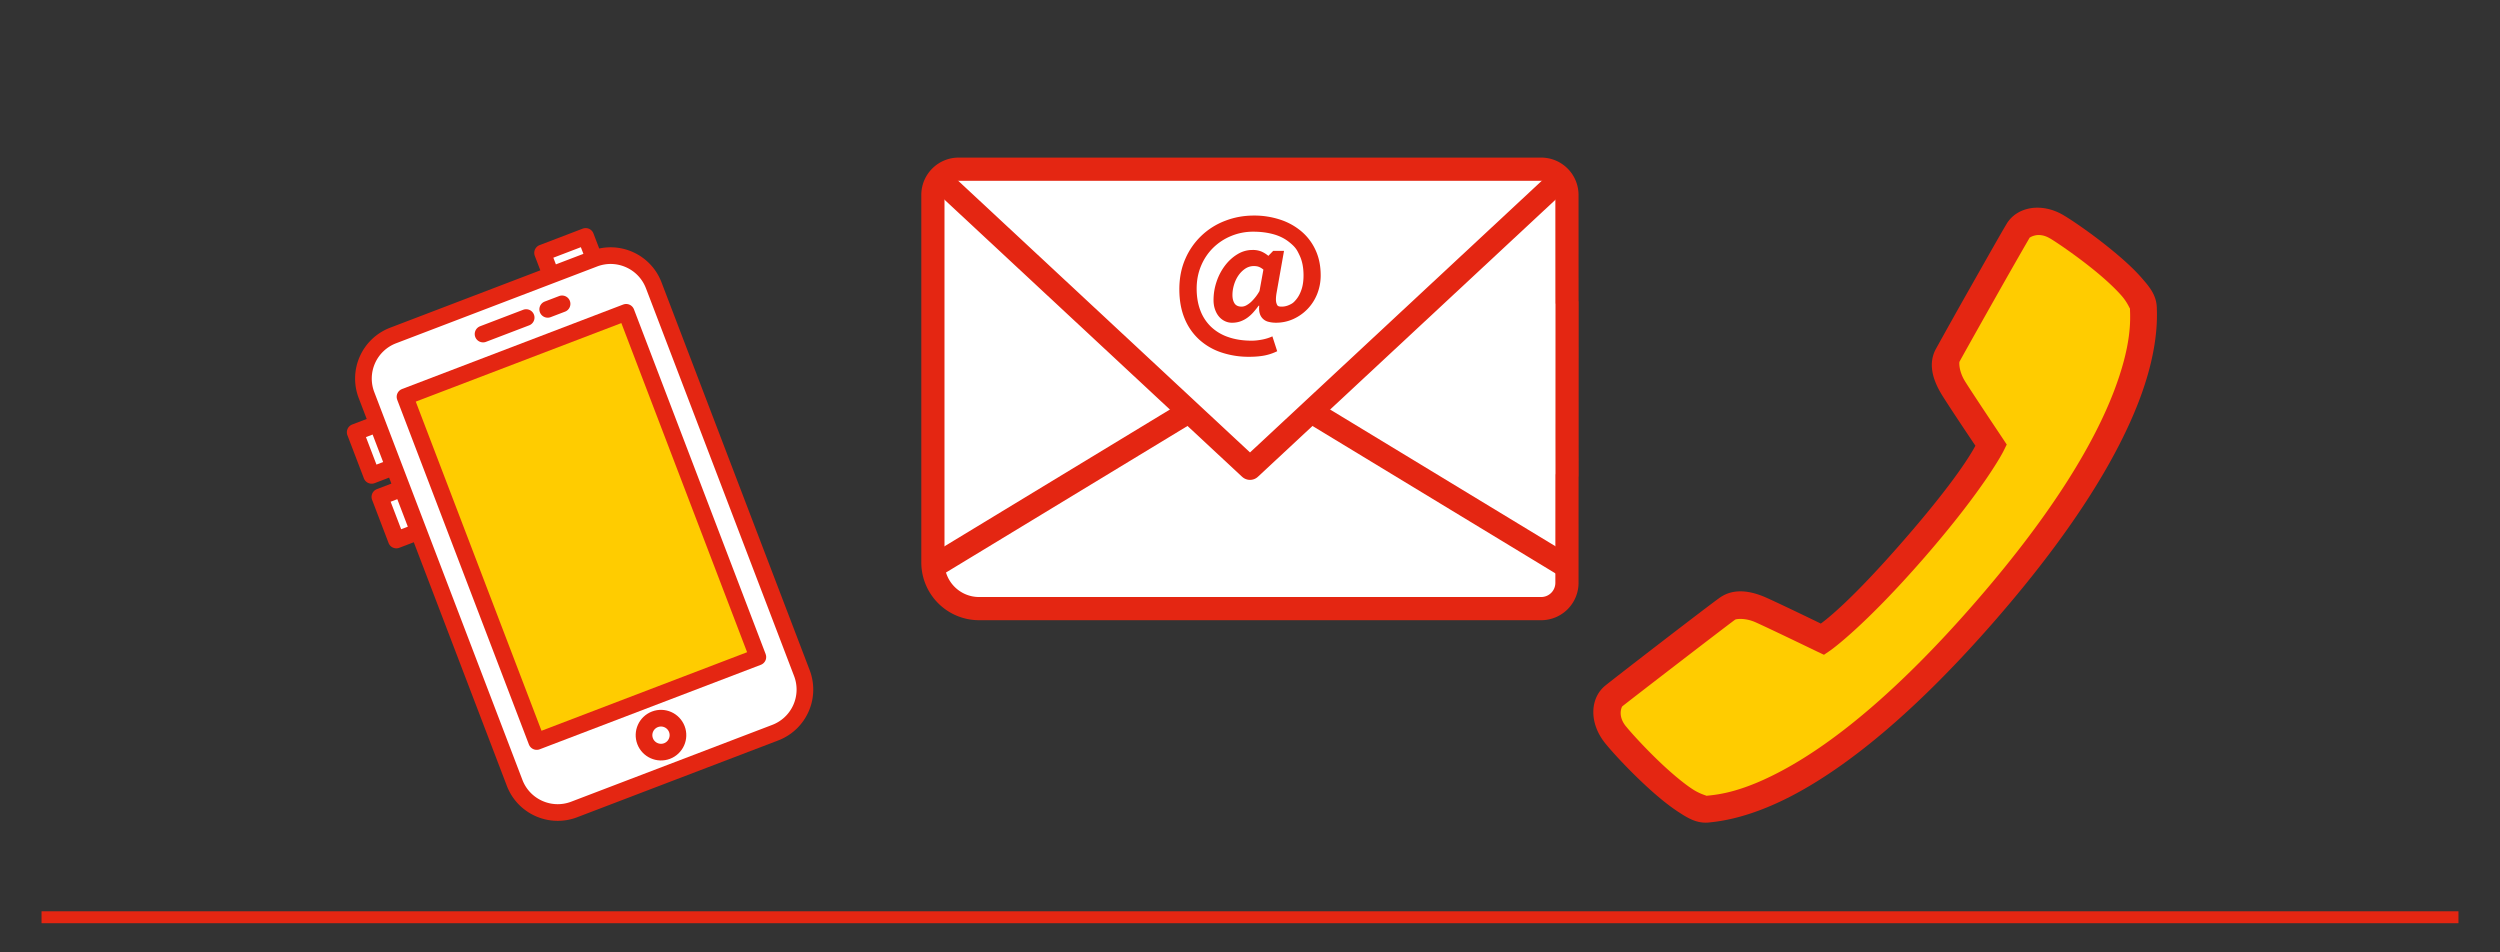
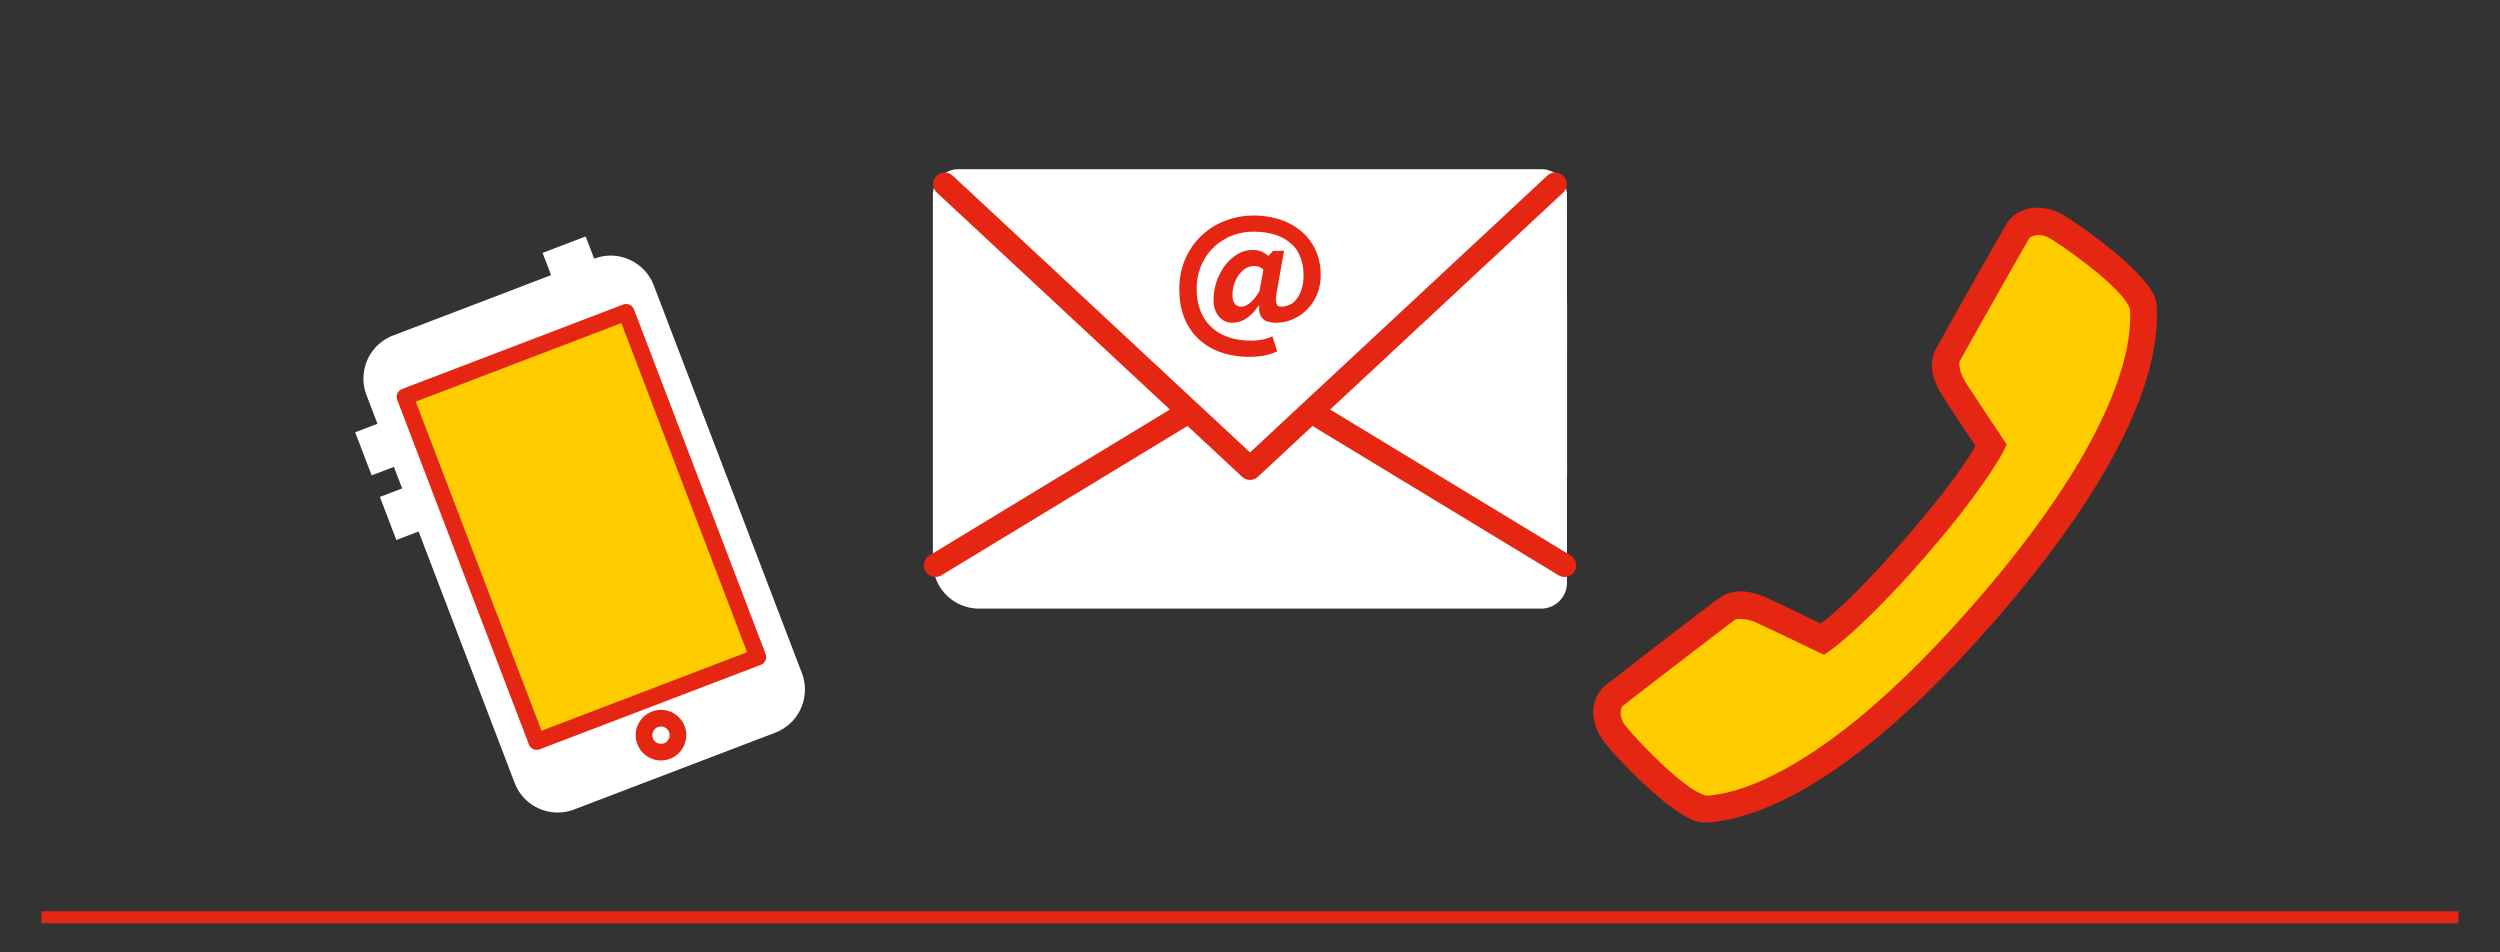
<svg xmlns="http://www.w3.org/2000/svg" width="279.999" height="106.666" viewBox="0 0 209.999 79.999">
  <rect x="0" y="0" width="209.999" height="79.999" fill="#333333" stroke="none" />
  <defs>
    <clipPath id="a">
      <path fill="none" d="M25.914 28.004 53.22 17.573l16.424 42.99-27.305 10.432z" />
    </clipPath>
  </defs>
  <path fill="none" stroke="#e42612" d="M3.489 77.048H206.51" />
  <path fill="#fff" d="M78.363 47.248a3.88 3.88 0 0 0 3.889 3.875h47.202a2.165 2.165 0 0 0 2.169-2.154l.003-9.039h.01l-.004-3.385.004-11.14-.01.007-.003-9.046a2.166 2.166 0 0 0-2.169-2.155H80.531a2.164 2.164 0 0 0-2.168 2.161z" />
-   <path fill="none" stroke="#e42612" stroke-linecap="round" stroke-linejoin="round" stroke-width="1.948" d="M78.363 47.248a3.88 3.88 0 0 0 3.889 3.875h47.202a2.165 2.165 0 0 0 2.169-2.154l.003-9.039h.01l-.004-3.385.004-11.14-.01.007-.003-9.046a2.166 2.166 0 0 0-2.169-2.155H80.531a2.164 2.164 0 0 0-2.168 2.161z" />
  <path fill="#fff" d="m78.575 47.49 26.424-16.034 26.425 16.034" />
  <path fill="none" stroke="#e42612" stroke-linecap="round" stroke-linejoin="round" stroke-width="1.948" d="m78.575 47.49 26.424-16.034 26.425 16.034" />
  <path fill="#fff" d="M79.359 15.464 105 39.336l25.639-23.872" />
  <path fill="none" stroke="#e42612" stroke-linecap="round" stroke-linejoin="round" stroke-width="1.948" d="M79.359 15.464 105 39.336l25.639-23.872" />
  <path fill="#e42612" d="M105.799 24.444a3.8 3.8 0 0 1-.702.91 2 2 0 0 1-.402.292.84.84 0 0 1-.391.111q-.428 0-.604-.274-.175-.273-.175-.701 0-.417.129-.852.13-.437.37-.788.242-.35.573-.572.331-.22.721-.221.273 0 .456.078.182.077.351.221l-.326 1.795Zm.742-2.953a2.4 2.4 0 0 0-.572-.358 1.9 1.9 0 0 0-.768-.136q-.663 0-1.255.358-.59.357-1.039.943a4.7 4.7 0 0 0-.71 1.346 4.8 4.8 0 0 0-.26 1.567q0 .43.124.781.123.352.331.598t.495.384q.287.136.597.136.39 0 .717-.117.325-.117.598-.319t.5-.462q.229-.26.423-.533h.053q-.04.403.051.676a.99.99 0 0 0 .748.681q.28.073.605.072a3.5 3.5 0 0 0 1.464-.312q.682-.313 1.195-.846a3.9 3.9 0 0 0 .807-1.262 4.2 4.2 0 0 0 .292-1.56q0-1.184-.429-2.114a4.5 4.5 0 0 0-1.184-1.574 5.3 5.3 0 0 0-1.781-.988 6.9 6.9 0 0 0-2.225-.345q-1.26 0-2.392.436a5.92 5.92 0 0 0-3.356 3.194q-.507 1.145-.506 2.562 0 1.392.441 2.452a4.9 4.9 0 0 0 1.23 1.776 5.2 5.2 0 0 0 1.859 1.078 7.2 7.2 0 0 0 2.335.365q.715 0 1.268-.104.553-.105 1.087-.363l-.404-1.25q-.39.183-.871.274-.481.09-.859.09-1.119 0-1.984-.306a3.9 3.9 0 0 1-1.45-.871 3.7 3.7 0 0 1-.891-1.372q-.305-.806-.306-1.82 0-1.029.365-1.906a4.6 4.6 0 0 1 1.009-1.515 4.7 4.7 0 0 1 1.514-1 4.8 4.8 0 0 1 1.887-.365q.884 0 1.652.207.767.208 1.333.657c.566.449.673.679.891 1.138q.326.69.326 1.666 0 .676-.163 1.17-.163.495-.423.82c-.26.325-.369.377-.584.481q-.325.155-.664.156c-.339.001-.372-.092-.436-.274q-.098-.272.006-.884l.625-3.525h-.91l-.404.416Z" />
  <path fill="#fc0" d="m180.289 25.781-.047 1.604-.918 5.188-2.203 5.116-4.46 7.196-10.212 11.919-7.372 6.759-10.838 5.241-4.129-1.793-4.697-7.676 10.626-8.266 7.882 2.809 6.871-7.042 6.715-9.276-4.121-6.274 7.596-12.699z" />
  <path fill="#e42612" d="M170.968 19.769c.305-.057.733-.043 1.244.266v-.004c.622.372 2.428 1.603 3.998 2.91.783.655 1.514 1.337 2.019 1.92.504.582.687 1.124.686 1.037.035.955.161 3.068-1.386 7.073-1.55 4.007-4.803 9.795-11.581 17.593-6.783 7.808-12.06 11.833-15.81 13.923-3.75 2.093-5.86 2.263-6.816 2.36.088-.011-.47-.117-1.117-.536-.647-.417-1.419-1.052-2.178-1.735-1.513-1.368-2.985-2.99-3.438-3.554h-.004c-.754-.927-.334-1.671-.317-1.685.505-.41 8.74-6.753 9.484-7.286.083-.058.827-.168 1.686.209.988.434 5.185 2.462 5.185 2.462l.589.28.539-.367s2.79-1.934 7.899-7.806c5.104-5.872 6.626-8.904 6.626-8.904l.289-.584-.36-.544s-2.597-3.882-3.159-4.791v-.004c-.497-.8-.488-1.55-.448-1.62.238-.444 1.614-2.897 2.965-5.289a504 504 0 0 1 2.924-5.125s.177-.135.481-.196m-.367-2.285c-.856.131-1.588.579-2.027 1.284v.004c-.337.544-1.621 2.814-2.976 5.207a605 605 0 0 0-2.981 5.322c-.7 1.284-.232 2.677.513 3.882.598.968 2.311 3.522 2.804 4.255-.324.601-1.62 2.885-5.99 7.906-4.365 5.022-6.445 6.628-6.995 7.033-.795-.387-3.576-1.731-4.6-2.185-1.302-.576-2.73-.815-3.899.017-1.151.821-8.775 6.701-9.601 7.373-1.315 1.066-1.375 3.171-.008 4.854.598.743 2.055 2.335 3.676 3.806.81.733 1.648 1.425 2.462 1.955s1.556.989 2.577.888c.92-.096 3.644-.378 7.682-2.633s9.501-6.462 16.411-14.41c6.905-7.948 10.311-13.944 11.981-18.256 1.671-4.318 1.572-7.051 1.539-7.975-.042-1.03-.6-1.7-1.238-2.432-.633-.733-1.439-1.467-2.278-2.167-1.682-1.404-3.462-2.626-4.282-3.116-.93-.561-1.909-.744-2.769-.614" />
  <g clip-path="url(#a)">
    <path fill="#fff" d="M54.913 23.966c-.764-2-3.004-3-5.003-2.237l-16.889 6.452a3.874 3.874 0 0 0-2.237 5.002s12.444 32.575 12.444 32.575c.764 2 3.005 3 5.003 2.237l16.889-6.452a3.876 3.876 0 0 0 2.238-5.003L54.914 23.966ZM31.91 41.74l1.868-.714 1.383 3.619-1.868.714zm-2.074-5.429 1.868-.714 1.383 3.619-1.868.714zm15.741-15.068 3.619-1.383.714 1.868-3.619 1.383zm1.636 4.281-1.206.461zm-3.016 1.152-3.62 1.383z" />
-     <path fill="none" stroke="#e42612" stroke-linecap="round" stroke-linejoin="round" stroke-width="1.4" d="M54.913 23.966c-.764-2-3.004-3-5.003-2.237l-16.889 6.452a3.874 3.874 0 0 0-2.237 5.002h0l12.444 32.575c.764 2 3.005 3 5.003 2.237l16.889-6.452a3.876 3.876 0 0 0 2.238-5.003L54.914 23.966ZM31.91 41.74l1.868-.714 1.383 3.619-1.868.714zm-2.074-5.429 1.868-.714 1.383 3.619-1.868.714zm15.741-15.068 3.619-1.383.714 1.868-3.619 1.383zm1.636 4.281-1.206.461zm-3.016 1.152-3.62 1.383z" />
    <path fill="none" stroke="#e42612" stroke-linecap="round" stroke-linejoin="round" stroke-width="1.4" d="M56.855 61.244c.28.733-.087 1.56-.822 1.841s-1.562-.09-1.842-.823.088-1.56.824-1.841 1.559.088 1.84.824Z" />
  </g>
  <path fill="#fc0" d="m34.02 33.332 18.578-7.098L63.66 55.19l-18.578 7.097z" />
  <path fill="none" stroke="#e42612" stroke-linecap="round" stroke-linejoin="round" stroke-width="1.4" d="m34.02 33.332 18.578-7.098L63.66 55.19l-18.578 7.097z" />
</svg>